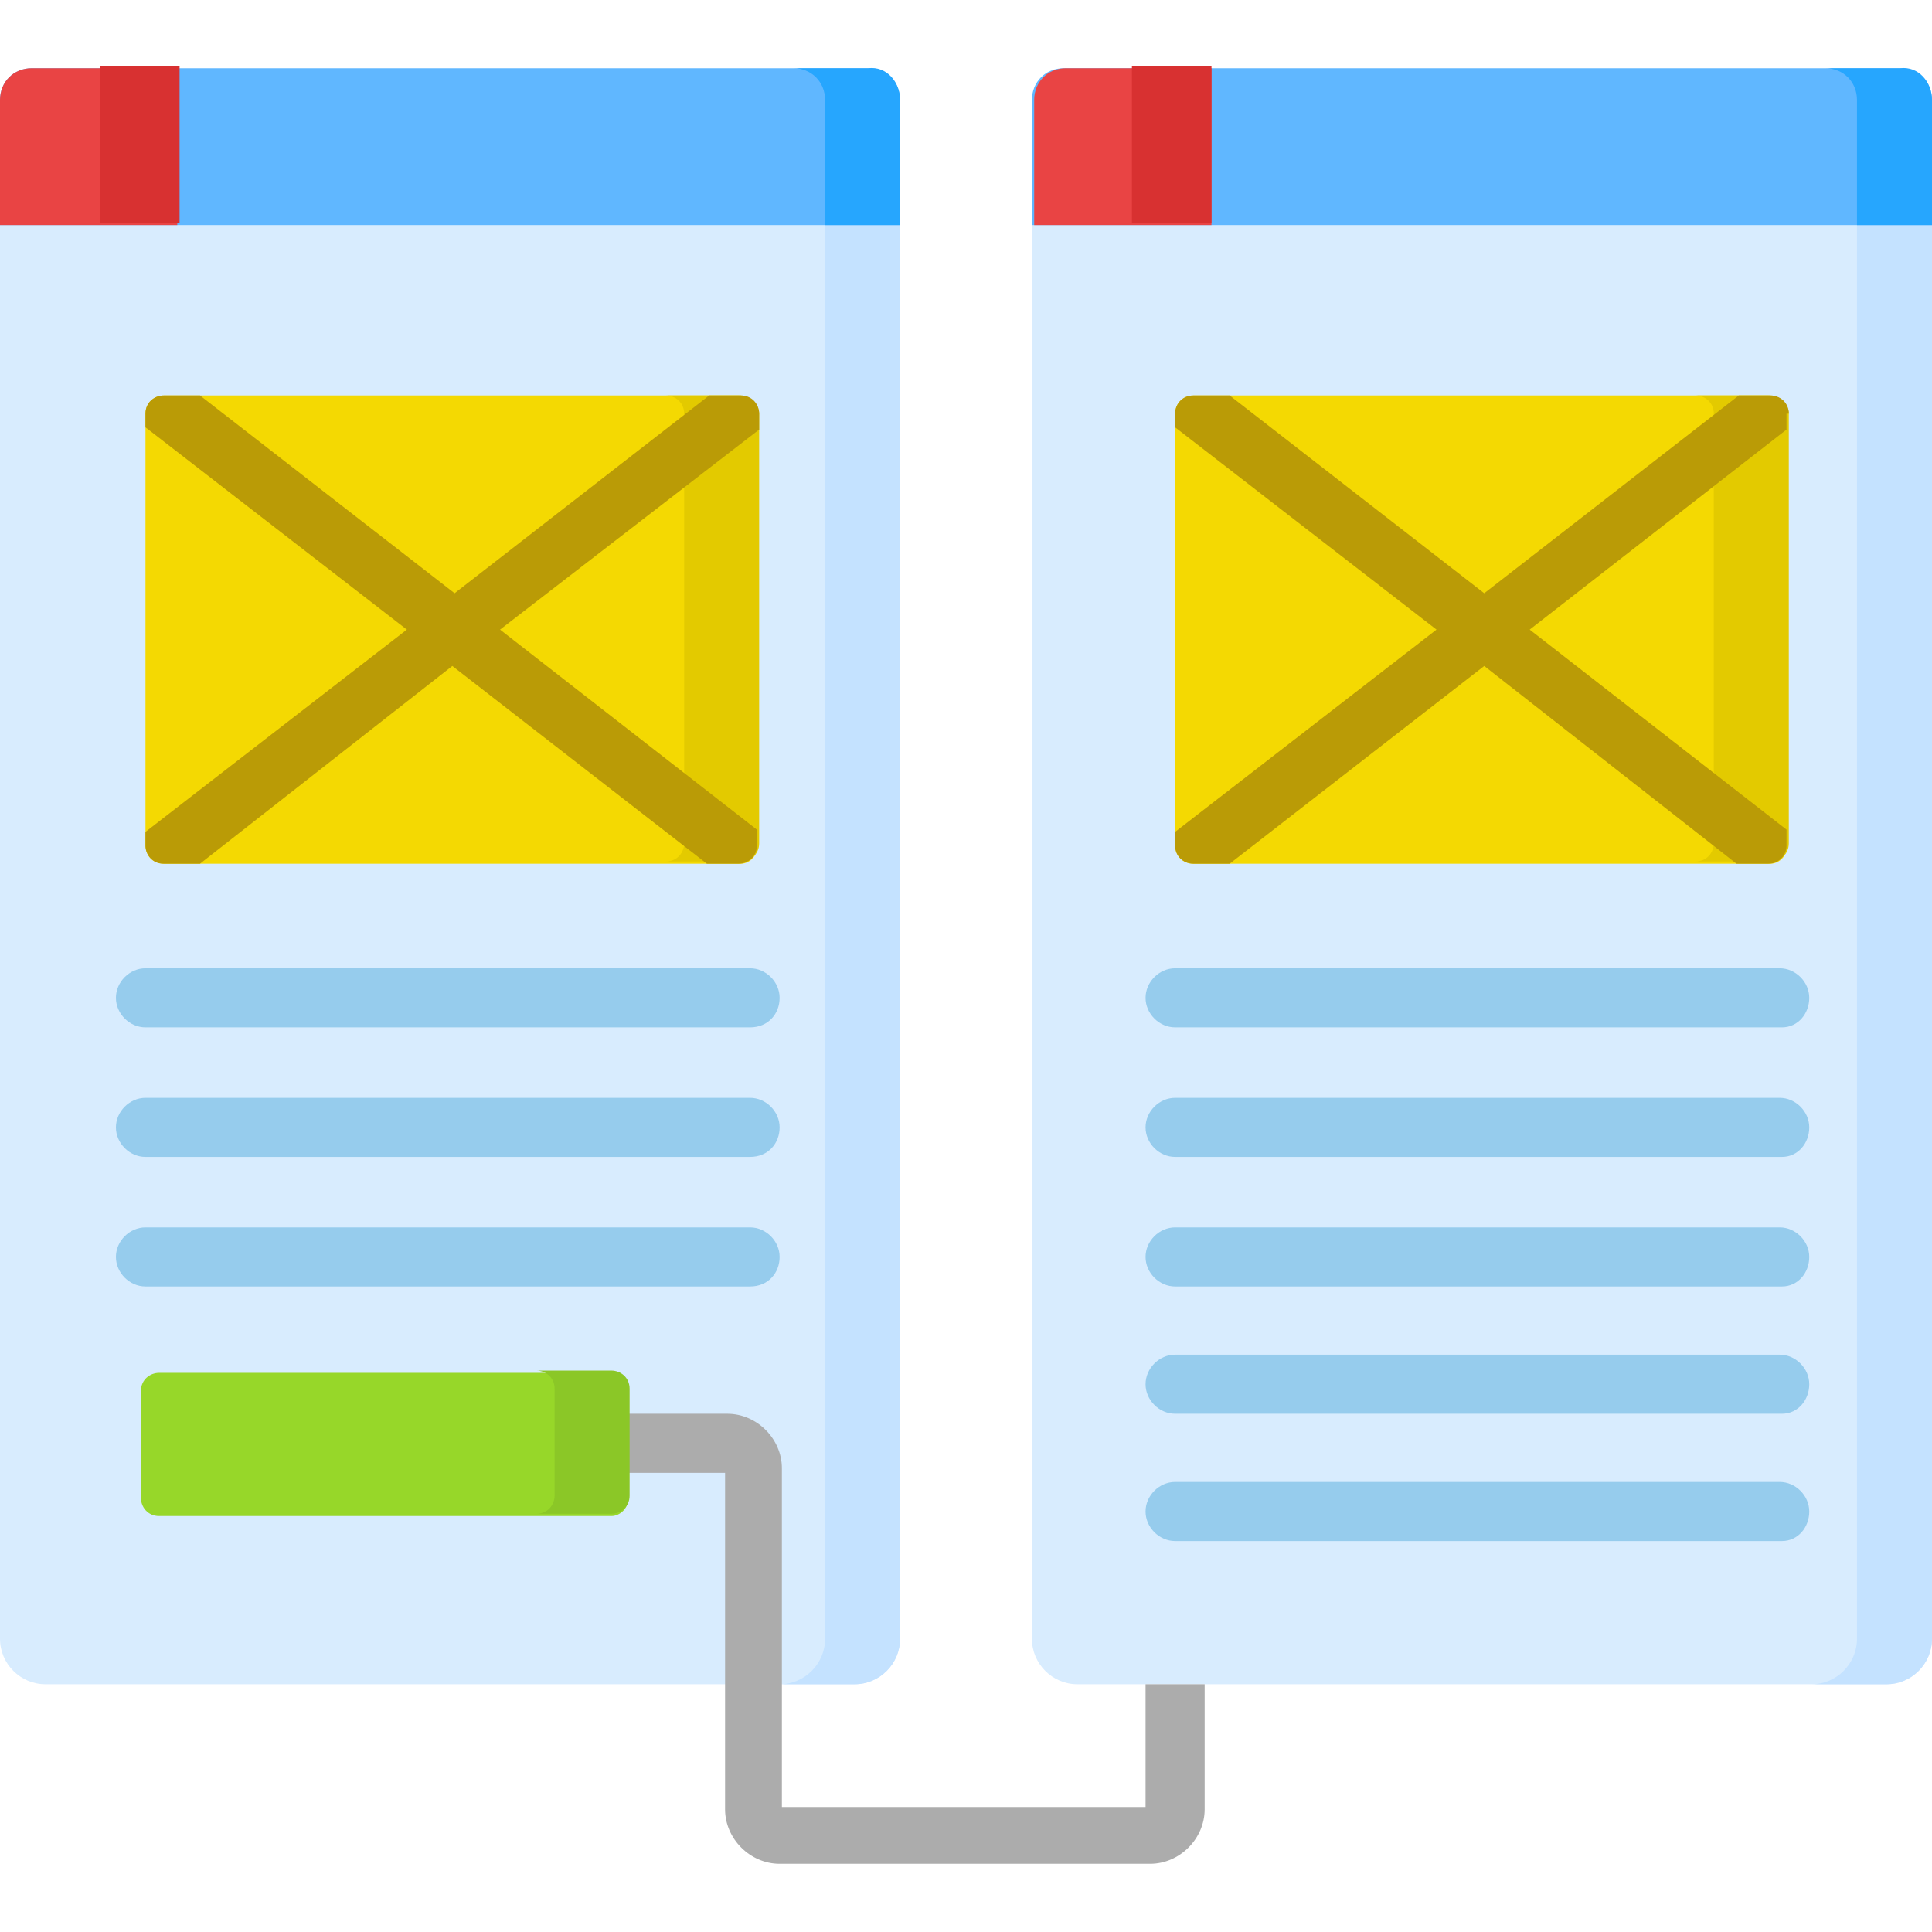
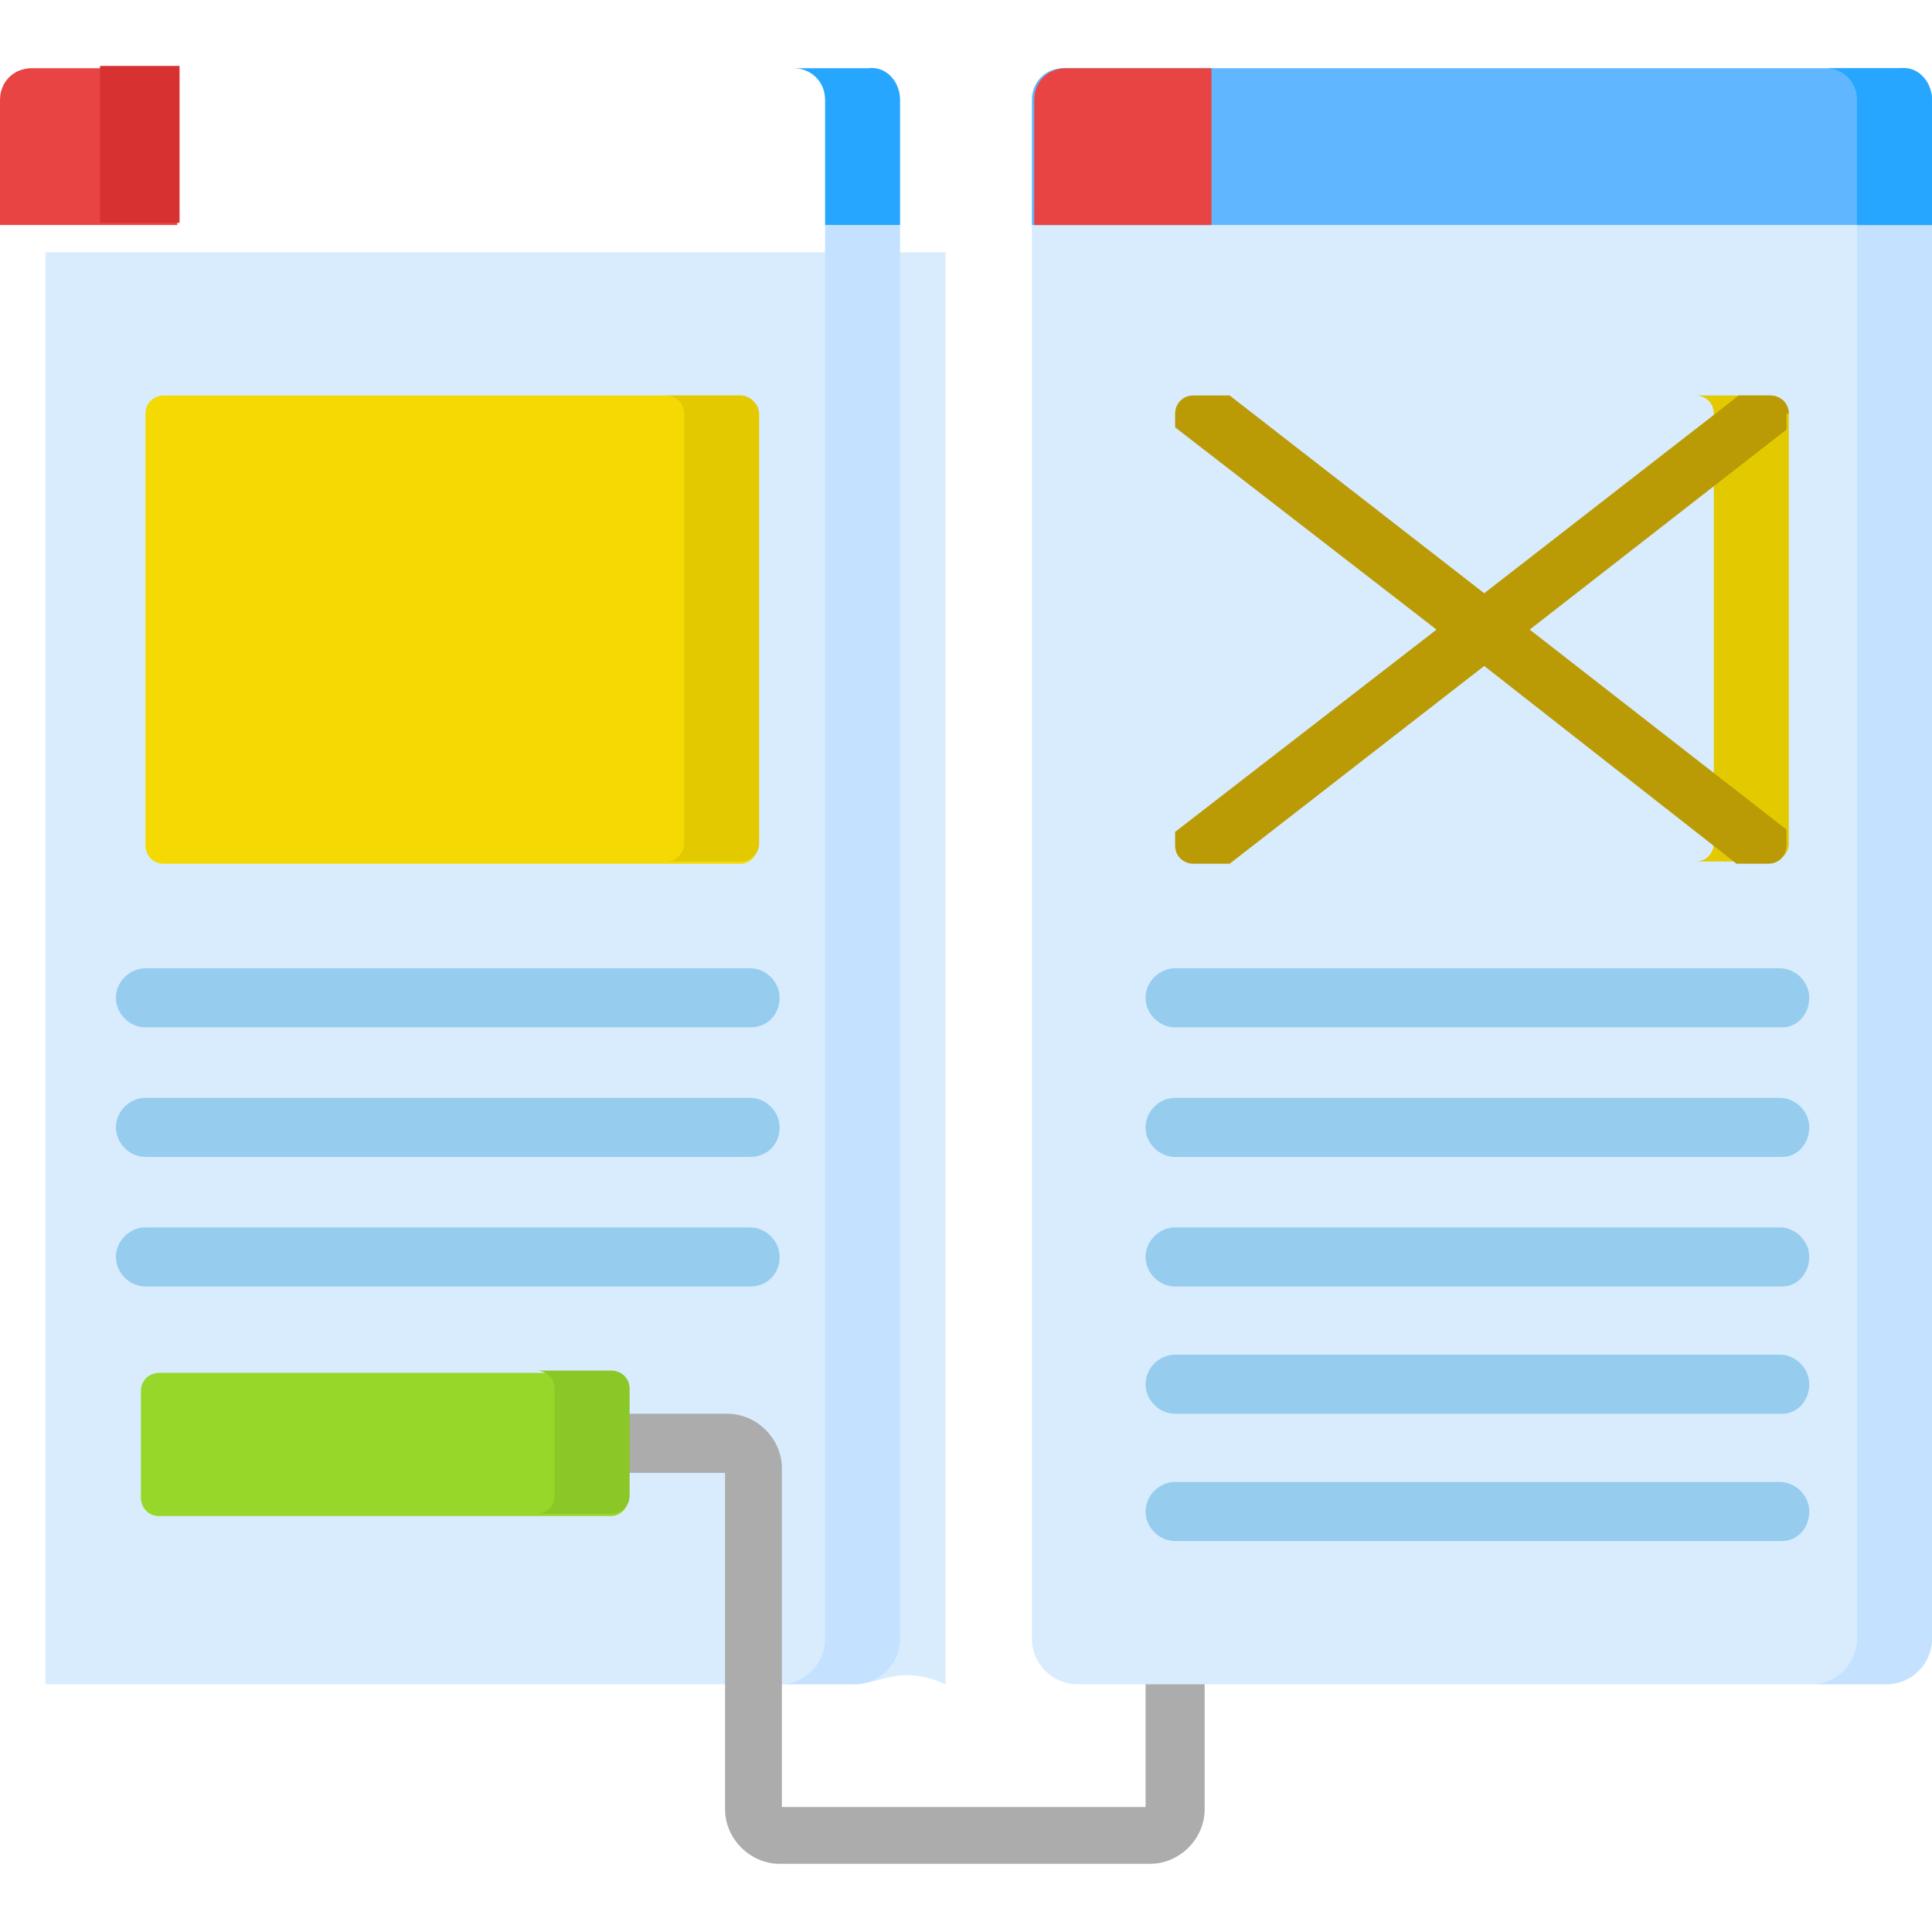
<svg xmlns="http://www.w3.org/2000/svg" id="Capa_1" x="0px" y="0px" width="85px" height="85px" viewBox="0 0 85 85" style="enable-background:new 0 0 85 85;" xml:space="preserve">
  <style type="text/css">	.st0{fill:#D8ECFE;}	.st1{fill:#C4E2FF;}	.st2{fill:#60B7FF;}	.st3{fill:#26A6FE;}	.st4{fill:#E94444;}	.st5{fill:#D83131;}	.st6{fill:#F4D902;}	.st7{fill:#E3CA00;}	.st8{fill:#BA9B06;}	.st9{fill:#96CCED;}	.st10{fill:#ACACAC;}	.st11{fill:#97D729;}	.st12{fill:#8BC727;}</style>
  <g>
    <g>
-       <path class="st0" d="M37.6,74.1H2c-1.1,0-2-0.9-2-2v-63h39.6v63C39.6,73.2,38.7,74.1,37.6,74.1L37.6,74.1z" />
+       <path class="st0" d="M37.6,74.1H2v-63h39.6v63C39.6,73.2,38.7,74.1,37.6,74.1L37.6,74.1z" />
      <path class="st1" d="M39.6,9.9v62.2c0,1.1-0.9,2-2,2h-3.3c1.1,0,2-0.9,2-2V9.9H39.6z" />
-       <path class="st2" d="M39.6,9.9H0V4.4c0-0.8,0.6-1.4,1.4-1.4h36.8c0.8,0,1.4,0.6,1.4,1.4L39.6,9.9L39.6,9.9z" />
      <path class="st3" d="M39.6,4.4v5.5h-3.3V4.4c0-0.8-0.6-1.4-1.4-1.4h3.3C39,2.9,39.6,3.6,39.6,4.4z" />
      <path class="st4" d="M7.8,9.9H0V4.4c0-0.8,0.6-1.4,1.4-1.4h6.4V9.9z" />
      <path class="st5" d="M4.4,2.9h3.5v6.9H4.4V2.9z" />
    </g>
    <g>
      <path class="st0" d="M83,74.1H47.4c-1.1,0-2-0.9-2-2v-63H85v63C85,73.2,84.1,74.1,83,74.1L83,74.1z" />
      <path class="st1" d="M85,9.9v62.2c0,1.1-0.9,2-2,2h-3.3c1.1,0,2-0.9,2-2V9.9H85z" />
      <path class="st2" d="M85,9.9H45.4V4.4c0-0.8,0.6-1.4,1.4-1.4h36.8c0.8,0,1.4,0.6,1.4,1.4L85,9.9z" />
      <path class="st3" d="M85,4.4v5.5h-3.3V4.4c0-0.8-0.6-1.4-1.4-1.4h3.3C84.4,2.9,85,3.6,85,4.4z" />
      <path class="st4" d="M53.3,9.9h-7.8V4.4c0-0.8,0.6-1.4,1.4-1.4h6.4L53.3,9.9z" />
-       <path class="st5" d="M49.8,2.9h3.5v6.9h-3.5V2.9z" />
    </g>
    <g>
      <path class="st6" d="M32.6,38H7.2c-0.5,0-0.8-0.4-0.8-0.8V18.2c0-0.5,0.4-0.8,0.8-0.8h25.3c0.5,0,0.8,0.4,0.8,0.8v18.9   C33.4,37.6,33,38,32.6,38L32.6,38z" />
    </g>
    <g>
      <path class="st7" d="M33.4,18.2v18.9c0,0.5-0.4,0.8-0.8,0.8h-3.3c0.5,0,0.8-0.4,0.8-0.8V18.2c0-0.5-0.4-0.8-0.8-0.8h3.3   C33,17.4,33.4,17.8,33.4,18.2z" />
    </g>
-     <path class="st8" d="M33.4,18.9L22,27.7l11.3,8.8v0.7c0,0.5-0.4,0.8-0.8,0.8h-1.4l-11.2-8.7L8.8,38H7.2c-0.5,0-0.8-0.4-0.8-0.8  v-0.6l11.5-8.9L6.4,18.8v-0.6c0-0.5,0.4-0.8,0.8-0.8h1.6l11.2,8.7l11.2-8.7h1.4c0.5,0,0.8,0.4,0.8,0.8L33.4,18.9z" />
    <g>
      <path class="st9" d="M33,45.2H6.4c-0.7,0-1.3-0.6-1.3-1.3c0-0.7,0.6-1.3,1.3-1.3H33c0.7,0,1.3,0.6,1.3,1.3   C34.3,44.6,33.8,45.2,33,45.2z" />
    </g>
    <g>
      <path class="st9" d="M33,50.9H6.4c-0.7,0-1.3-0.6-1.3-1.3s0.6-1.3,1.3-1.3H33c0.7,0,1.3,0.6,1.3,1.3C34.3,50.3,33.8,50.9,33,50.9z   " />
    </g>
    <g>
      <path class="st9" d="M33,56.6H6.4c-0.7,0-1.3-0.6-1.3-1.3c0-0.7,0.6-1.3,1.3-1.3H33c0.7,0,1.3,0.6,1.3,1.3   C34.3,56,33.8,56.6,33,56.6z" />
    </g>
    <g>
-       <path class="st6" d="M77.9,38H52.5c-0.5,0-0.8-0.4-0.8-0.8V18.2c0-0.5,0.4-0.8,0.8-0.8h25.3c0.5,0,0.8,0.4,0.8,0.8v18.9   C78.7,37.6,78.3,38,77.9,38L77.9,38z" />
-     </g>
+       </g>
    <g>
      <path class="st7" d="M78.7,18.2v18.9c0,0.5-0.4,0.8-0.8,0.8h-3.3c0.5,0,0.8-0.4,0.8-0.8V18.2c0-0.5-0.4-0.8-0.8-0.8h3.3   C78.3,17.4,78.7,17.8,78.7,18.2z" />
    </g>
    <path class="st8" d="M78.7,18.2c0-0.5-0.4-0.8-0.8-0.8h-1.4l-11.2,8.7l-11.2-8.7h-1.6c-0.5,0-0.8,0.4-0.8,0.8v0.6l11.5,8.9  l-11.5,8.9v0.6c0,0.5,0.4,0.8,0.8,0.8h1.6l11.2-8.7L76.4,38h1.4c0.5,0,0.8-0.4,0.8-0.8v-0.7l-11.3-8.8l11.3-8.8V18.2z" />
    <g>
      <path class="st9" d="M78.4,45.2H51.7c-0.7,0-1.3-0.6-1.3-1.3c0-0.7,0.6-1.3,1.3-1.3h26.6c0.7,0,1.3,0.6,1.3,1.3   C79.6,44.6,79.1,45.2,78.4,45.2z" />
    </g>
    <g>
      <path class="st9" d="M78.4,50.9H51.7c-0.7,0-1.3-0.6-1.3-1.3s0.6-1.3,1.3-1.3h26.6c0.7,0,1.3,0.6,1.3,1.3   C79.6,50.3,79.1,50.9,78.4,50.9z" />
    </g>
    <g>
      <path class="st9" d="M78.4,56.6H51.7c-0.7,0-1.3-0.6-1.3-1.3c0-0.7,0.6-1.3,1.3-1.3h26.6c0.7,0,1.3,0.6,1.3,1.3   C79.6,56,79.1,56.6,78.4,56.6z" />
    </g>
    <g>
      <path class="st9" d="M78.4,62.2H51.7c-0.7,0-1.3-0.6-1.3-1.3c0-0.7,0.6-1.3,1.3-1.3h26.6c0.7,0,1.3,0.6,1.3,1.3   C79.6,61.6,79.1,62.2,78.4,62.2z" />
    </g>
    <g>
      <path class="st9" d="M78.4,67.8H51.7c-0.7,0-1.3-0.6-1.3-1.3s0.6-1.3,1.3-1.3h26.6c0.7,0,1.3,0.6,1.3,1.3   C79.6,67.2,79.1,67.8,78.4,67.8z" />
    </g>
    <g>
      <path class="st10" d="M32,64.8L32,64.8L32,64.8z M53,74.1v5.5c0,1.3-1.1,2.4-2.4,2.4H34.3c-1.3,0-2.4-1.1-2.4-2.4V64.8h-5.4   c-0.7,0-1.3-0.6-1.3-1.3c0-0.7,0.6-1.3,1.3-1.3H32c1.3,0,2.4,1.1,2.4,2.4v14.9h16v-5.4L53,74.1L53,74.1z" />
    </g>
    <g>
      <g>
        <path class="st11" d="M26.9,66.7H7c-0.5,0-0.8-0.4-0.8-0.8v-4.7c0-0.5,0.4-0.8,0.8-0.8h19.8c0.5,0,0.8,0.4,0.8,0.8v4.7    C27.7,66.3,27.3,66.7,26.9,66.7z" />
      </g>
      <g>
        <path class="st12" d="M27.7,61.1v4.7c0,0.5-0.4,0.8-0.8,0.8h-3.3c0.5,0,0.8-0.4,0.8-0.8v-4.7c0-0.5-0.4-0.8-0.8-0.8h3.3    C27.3,60.3,27.7,60.6,27.7,61.1z" />
      </g>
    </g>
  </g>
</svg>